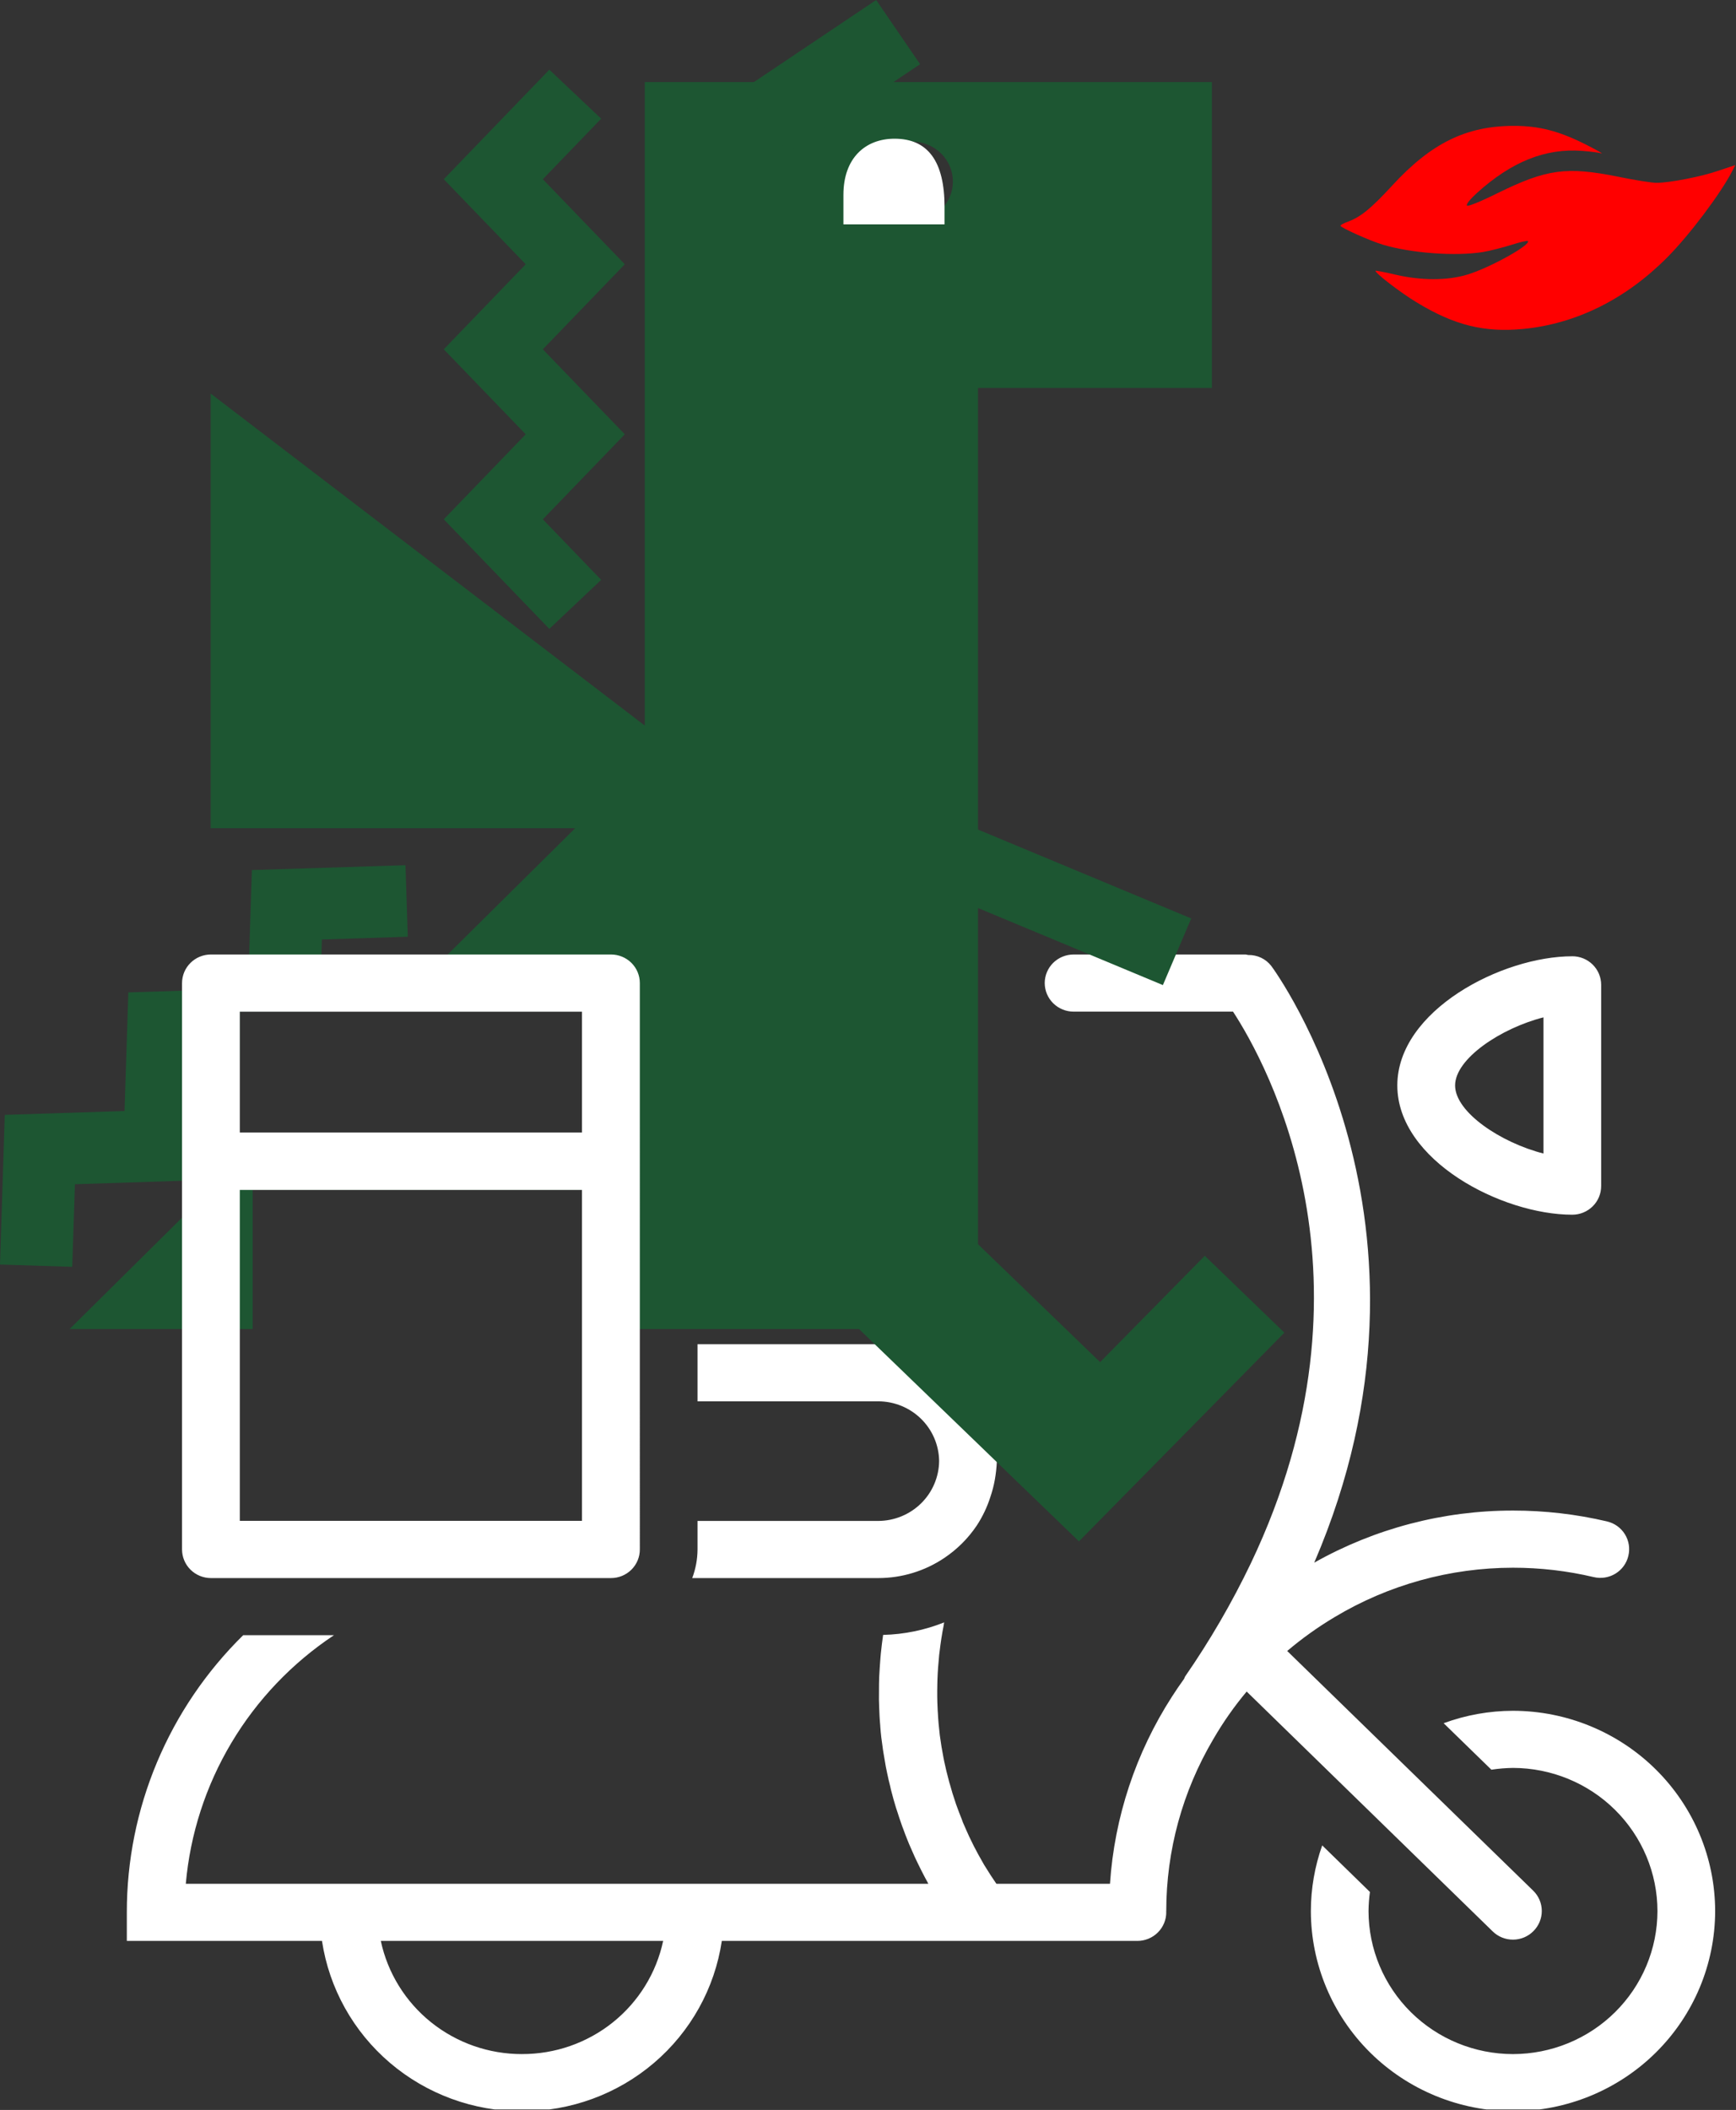
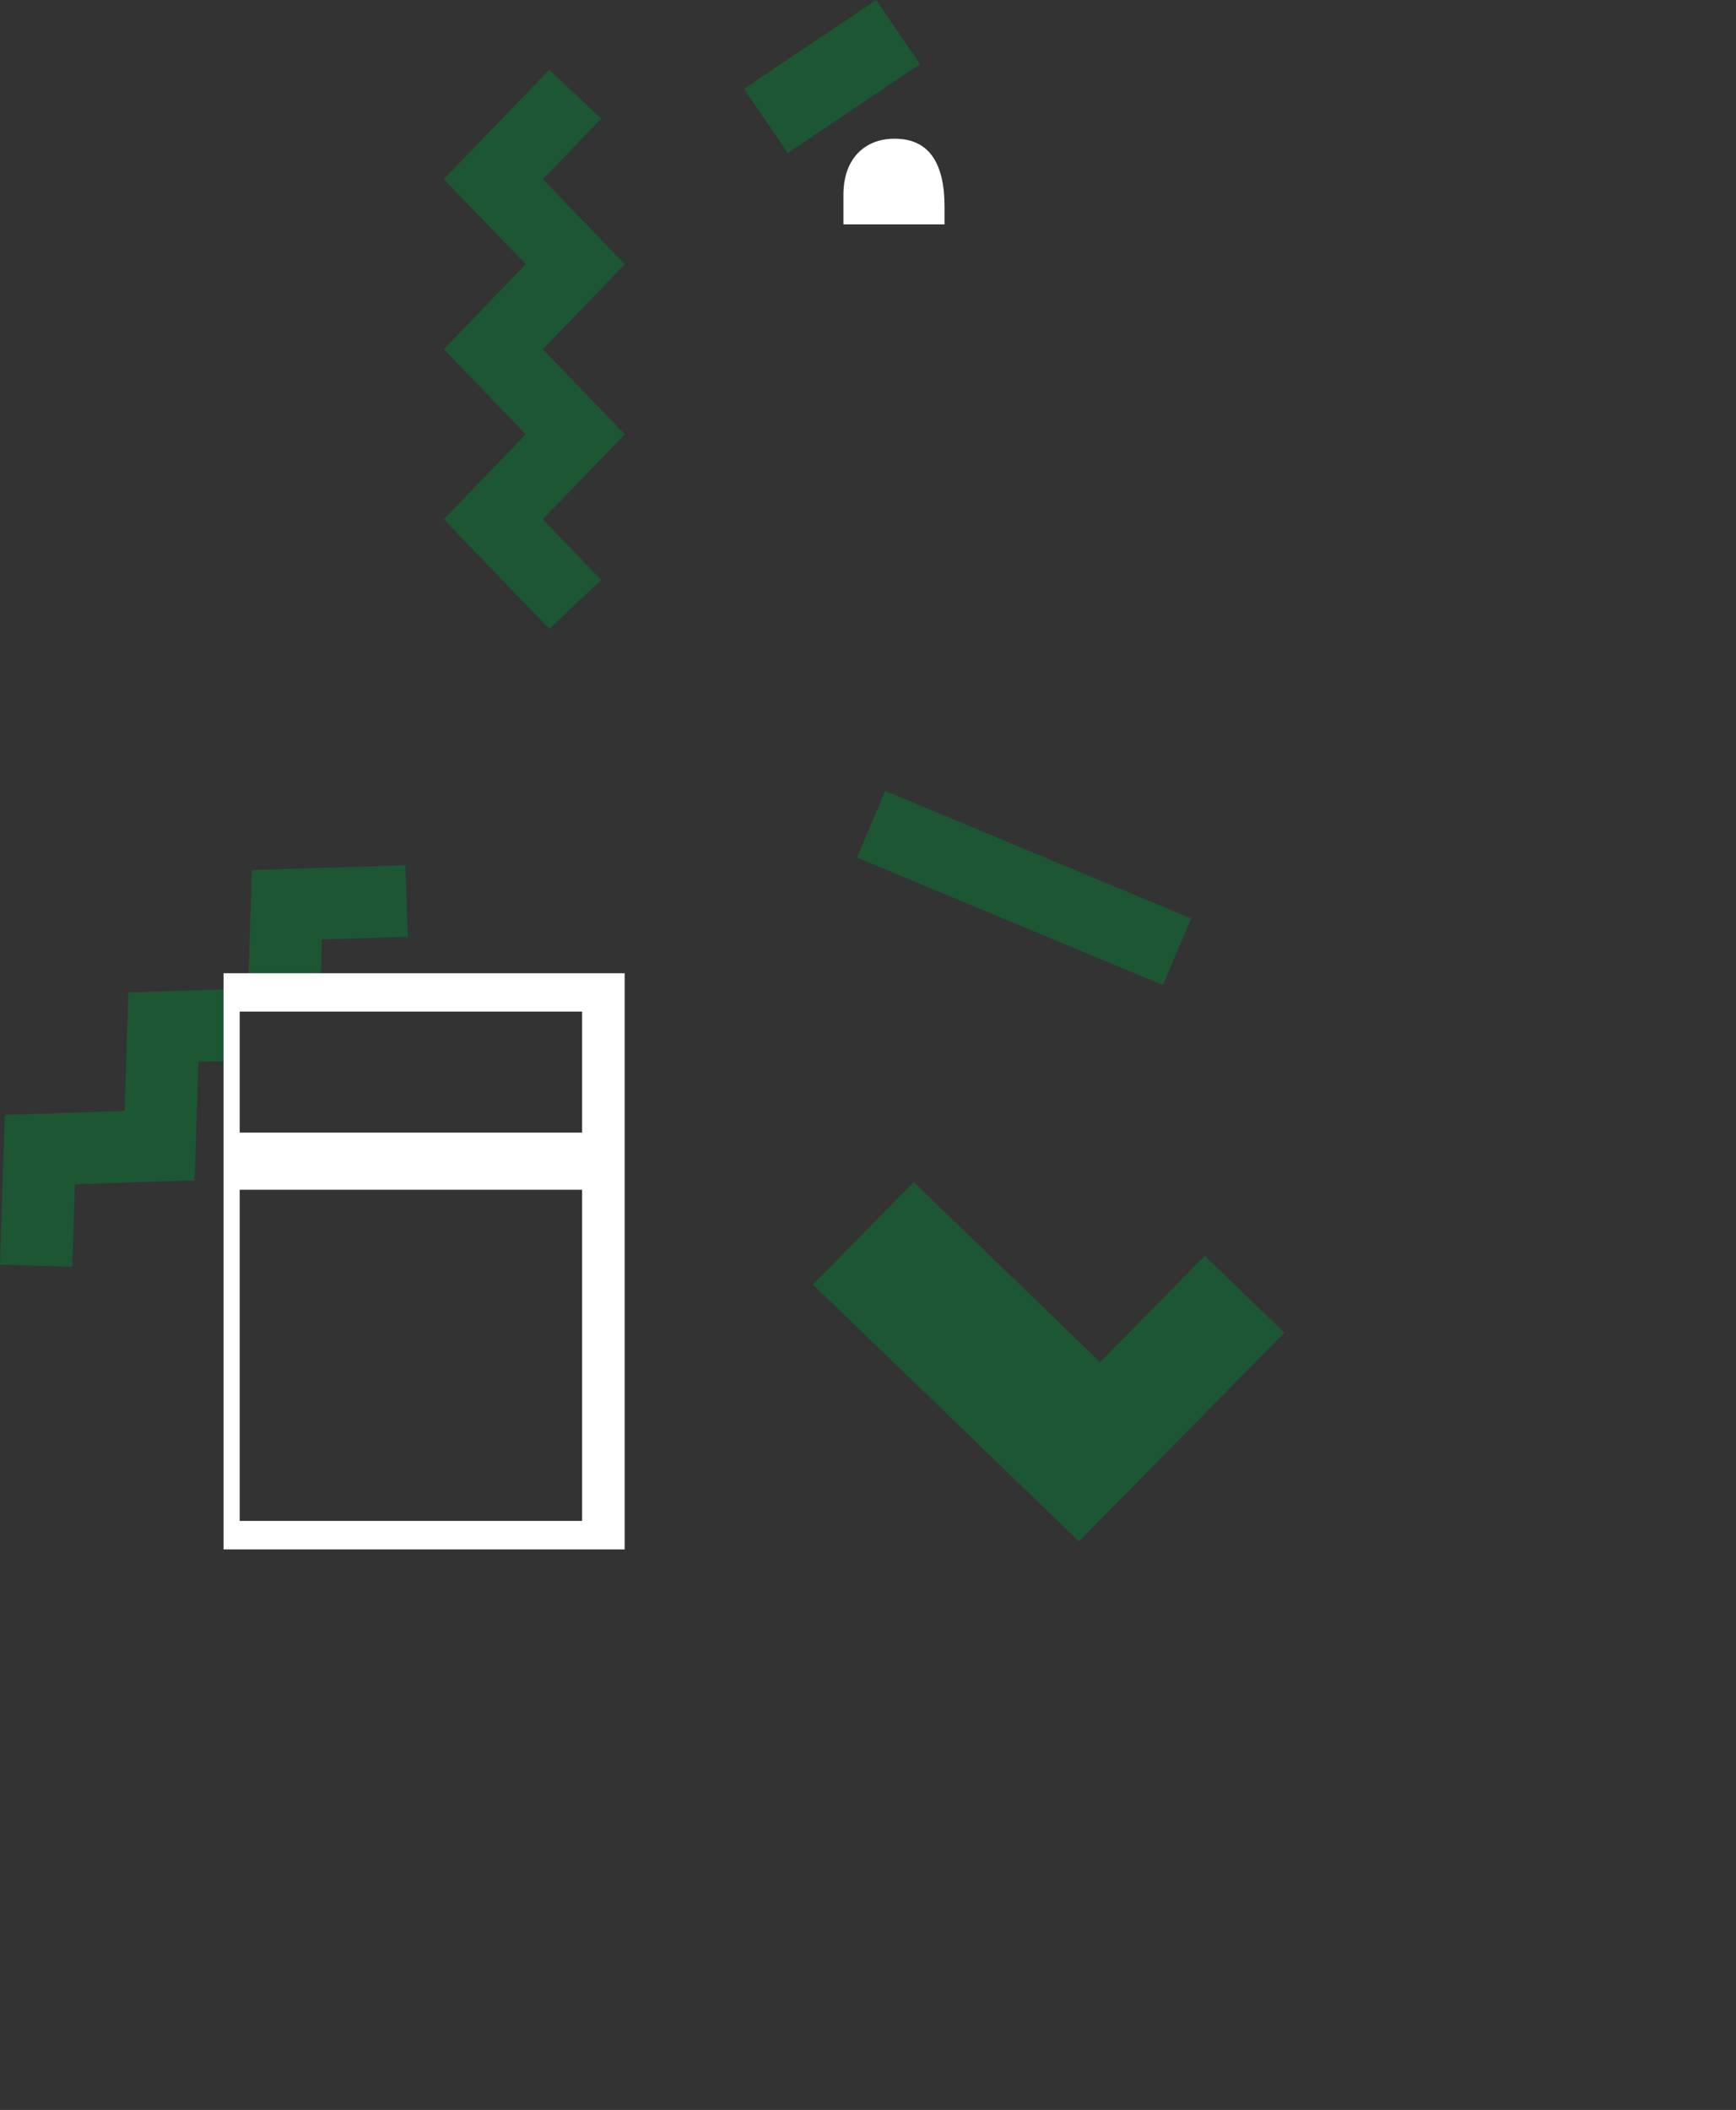
<svg xmlns="http://www.w3.org/2000/svg" width="433" height="526" viewBox="0 0 433 526" fill="none">
  <rect x="0" y="0" width="433" height="526" fill="#333333" stroke="none" />
  <g clip-path="url(#clip0_340_1357)">
    <path d="M137.019 156.772L149.948 144.556L135.395 129.461L155.842 108.27L135.395 87.08L155.842 65.881L135.395 44.679L149.948 29.589L137.019 17.372L110.684 44.678L131.126 65.881L110.684 87.079L131.126 108.269L110.684 129.46L137.019 156.772Z" fill="#1D5632" />
    <path d="M101.716 233.52L80.298 234.209L80.17 237.948L80.022 242.624L79.726 252.197H59.796V264.394L55.767 264.52L49.508 264.716L48.536 294.26L45.402 294.358L18.691 295.223L18.017 315.81L-0.001 315.243L1.193 277.929L31.063 276.966L32.006 247.397L45.398 246.98L55.763 246.662L61.879 246.467L61.998 242.629L62.146 237.953L62.82 216.897L101.136 215.689L101.716 233.52Z" fill="#1D5632" />
-     <path d="M234.667 38.194C235.618 39.114 236.373 40.212 236.889 41.425C237.404 42.638 237.67 43.94 237.67 45.256C237.67 46.571 237.404 47.874 236.889 49.086C236.373 50.299 235.618 51.397 234.667 52.317C232.728 54.185 230.129 55.231 227.423 55.231C224.717 55.231 222.118 54.185 220.179 52.317C219.225 51.399 218.466 50.302 217.948 49.089C217.43 47.876 217.164 46.572 217.164 45.256C217.164 43.939 217.43 42.635 217.948 41.422C218.466 40.21 219.225 39.112 220.179 38.194C222.118 36.326 224.717 35.28 227.423 35.28C230.129 35.28 232.728 36.326 234.667 38.194V38.194ZM160.819 20.461V180.875L52.546 98.116V206.482H143.448L111.664 237.947L106.944 242.619L97.279 252.192H148.443V282.352H66.828L17.376 331.307H63.027V296.597H148.44V331.307H243.937V96.722H302.284V20.461H160.819Z" fill="#1D5632" />
-     <path d="M380.087 81.991C393.206 80.672 405.47 74.587 415.774 64.241C421.354 58.662 429.195 48.215 432.01 42.738L432.814 41.166L428.692 42.535C424.319 44.057 416.378 45.578 413.161 45.578C412.055 45.578 407.783 44.919 403.611 44.057C390.743 41.471 385.817 42.13 373.603 48.114C369.331 50.244 366.165 51.512 365.913 51.258C365.612 50.954 366.667 49.686 368.376 48.114C377.021 40.304 385.466 36.906 394.664 37.616C396.775 37.768 398.936 38.073 399.439 38.225C399.992 38.377 398.182 37.363 395.368 35.943C388.783 32.646 383.857 31.378 377.625 31.378C365.712 31.378 356.966 35.689 347.215 46.288C341.988 51.968 339.374 54.098 336.208 55.265C335.202 55.62 334.348 56.076 334.348 56.279C334.348 56.735 341.686 60.032 344.903 60.995C352.04 63.125 363.048 63.937 369.934 62.821C371.693 62.517 374.86 61.705 376.971 61.046C379.082 60.387 380.942 59.93 381.093 60.082C381.947 60.995 371.693 66.726 366.014 68.45C360.987 69.972 354.453 69.972 347.969 68.45C345.406 67.842 343.194 67.436 343.094 67.487C342.742 67.892 349.326 72.964 353.297 75.347C362.797 81.129 370.286 82.954 380.087 81.991Z" fill="#FF0000" />
    <path d="M196.491 38.145L185.535 22.141L218.539 0L229.495 16.004L196.491 38.145Z" fill="#1D5632" />
    <path d="M145.194 379.153H59.782V296.598H145.194V379.153ZM59.782 252.189H145.194V282.349H59.782V252.189ZM55.758 386.259H155.802V242.621H55.758V386.259Z" fill="white" />
-     <path d="M145.202 282.356H59.79V252.196H145.202V282.356ZM145.202 379.155H59.79V296.6H145.202V379.155ZM152.409 237.951H52.583C50.68 237.956 48.857 238.707 47.512 240.04C46.167 241.372 45.409 243.178 45.405 245.061V386.261C45.404 388.149 46.159 389.96 47.504 391.299C48.849 392.637 50.676 393.393 52.583 393.4H152.409C153.354 393.399 154.29 393.212 155.162 392.853C156.034 392.493 156.826 391.966 157.493 391.303C158.16 390.64 158.688 389.854 159.047 388.988C159.406 388.123 159.59 387.196 159.587 386.261V245.061C159.587 243.176 158.831 241.368 157.485 240.035C156.139 238.702 154.314 237.952 152.409 237.951ZM219.055 335.101H173.982V349.34H219.055C223.05 349.347 226.882 350.909 229.723 353.69C232.564 356.47 234.186 360.246 234.239 364.2C234.207 368.17 232.595 371.968 229.752 374.768C226.909 377.569 223.065 379.146 219.055 379.159H173.982V386.264C173.967 388.702 173.519 391.119 172.659 393.404H219.055C224.921 393.405 230.652 391.663 235.508 388.405C238.712 386.262 241.464 383.522 243.608 380.337C245.079 378.101 246.234 375.675 247.039 373.129C247.507 371.755 247.871 370.348 248.13 368.921C248.388 367.457 248.555 365.979 248.629 364.494V363.859C248.468 356.192 245.283 348.892 239.757 343.519C234.231 338.145 226.801 335.124 219.055 335.101ZM130.192 512.07C121.942 512.083 113.94 509.285 107.528 504.147C101.117 499.009 96.686 491.844 94.981 483.854H165.406C163.708 491.848 159.278 499.018 152.864 504.157C146.45 509.295 138.443 512.089 130.192 512.066V512.07ZM400.834 379.28C393.148 377.475 385.275 376.567 377.376 376.573C359.992 376.564 342.905 381.041 327.801 389.562C364.256 304.818 317.637 241.521 317.089 240.807C316.418 239.936 315.547 239.234 314.55 238.76C313.552 238.285 312.455 238.051 311.348 238.076C311.144 238.021 310.936 237.98 310.726 237.954H267.785C266.84 237.952 265.904 238.134 265.031 238.491C264.157 238.847 263.363 239.37 262.693 240.031C262.024 240.691 261.493 241.475 261.13 242.339C260.767 243.203 260.579 244.129 260.578 245.065C260.581 246.956 261.341 248.768 262.692 250.105C264.044 251.442 265.875 252.193 267.785 252.194H307.548C315.924 265.037 345.769 318.862 311.996 389.709C307.28 399.545 301.787 408.998 295.567 417.978C295.469 418.149 295.444 418.344 295.345 418.516C294.303 419.967 293.282 421.443 292.311 422.968C283.282 436.983 277.966 453.024 276.855 469.61H248.526C248.501 469.555 248.466 469.505 248.422 469.463C248.076 468.969 247.706 468.408 247.282 467.763C247.183 467.645 247.113 467.494 247.01 467.346C246.561 466.657 246.093 465.919 245.569 465.059C245.545 465.01 245.49 464.938 245.446 464.864C244.973 464.048 244.474 463.169 243.95 462.206C243.854 462.057 243.772 461.9 243.703 461.737C243.156 460.755 242.637 459.7 242.09 458.567C241.986 458.348 241.892 458.122 241.763 457.9C241.24 456.742 240.697 455.539 240.15 454.259C240.094 454.067 240.028 453.878 239.952 453.692C239.434 452.417 238.935 451.083 238.435 449.71C238.383 449.581 238.342 449.449 238.312 449.313C237.813 447.887 237.345 446.362 236.92 444.788C236.822 444.505 236.739 444.216 236.673 443.923C236.252 442.355 235.849 440.753 235.504 439.085C235.454 438.791 235.4 438.493 235.331 438.2C234.98 436.427 234.681 434.605 234.432 432.737C234.436 432.679 234.428 432.62 234.408 432.566C234.186 430.719 234.013 428.827 233.914 426.858C233.89 426.56 233.864 426.267 233.864 425.949C233.761 424.03 233.736 422.035 233.79 419.992C233.79 419.626 233.815 419.23 233.815 418.839C233.889 416.771 234.037 414.655 234.259 412.491C234.283 412.241 234.333 411.973 234.357 411.728C234.61 409.588 234.93 407.423 235.375 405.209C235.399 404.959 235.454 404.74 235.478 404.496C235.492 404.483 235.501 404.466 235.503 404.447C230.663 406.382 225.512 407.44 220.294 407.57H220.269C220.047 409.143 219.848 410.697 219.696 412.241C219.647 412.613 219.647 412.984 219.598 413.375C219.475 414.929 219.375 416.449 219.297 417.954C219.277 418.564 219.277 419.18 219.247 419.771C219.228 421.076 219.228 422.376 219.228 423.661C219.247 424.223 219.247 424.789 219.277 425.352C219.327 426.954 219.4 428.558 219.549 430.131C219.544 430.271 219.552 430.41 219.573 430.548C219.696 432.249 219.894 433.921 220.145 435.542C220.195 436.06 220.294 436.549 220.368 437.044C220.546 438.178 220.743 439.312 220.94 440.391C221.039 440.933 221.163 441.446 221.261 441.965C221.488 443.122 221.76 444.227 222.037 445.306C222.106 445.703 222.209 446.098 222.303 446.464C222.683 447.916 223.053 449.293 223.478 450.647C223.601 450.995 223.7 451.337 223.823 451.684C224.144 452.691 224.465 453.697 224.815 454.654C224.963 455.124 225.136 455.572 225.314 456.008C225.61 456.874 225.936 457.684 226.257 458.495C226.435 458.912 226.608 459.33 226.756 459.727C227.205 460.782 227.649 461.794 228.098 462.776C228.197 462.995 228.296 463.221 228.419 463.465C228.841 464.374 229.293 465.259 229.713 466.119C229.91 466.515 230.108 466.881 230.311 467.277C230.606 467.843 230.9 468.435 231.228 468.997C231.327 469.192 231.451 469.414 231.549 469.613H46.344C47.435 457.207 51.321 445.201 57.716 434.477C64.111 423.754 72.852 414.585 83.297 407.645H60.654C51.45 416.693 44.147 427.455 39.166 439.311C34.185 451.167 31.625 463.882 31.634 476.722V483.857H80.311C82.1 495.679 88.121 506.471 97.276 514.265C106.432 522.06 118.112 526.339 130.187 526.321C142.265 526.355 153.95 522.081 163.105 514.283C172.26 506.485 178.271 495.684 180.039 483.857H283.686C285.597 483.855 287.43 483.103 288.781 481.766C290.132 480.428 290.892 478.614 290.893 476.722C290.893 476.673 290.869 476.625 290.869 476.575C290.869 476.526 290.893 476.478 290.893 476.404C290.893 461.35 294.941 446.566 302.622 433.573C305.047 429.382 307.833 425.408 310.95 421.693L372.327 481.495C373.671 482.807 375.484 483.541 377.372 483.537C378.327 483.537 379.272 483.348 380.151 482.979C381.031 482.611 381.826 482.071 382.491 481.392C383.154 480.726 383.678 479.938 384.033 479.072C384.388 478.207 384.567 477.28 384.56 476.345C384.553 475.411 384.361 474.487 383.993 473.626C383.625 472.766 383.089 471.985 382.417 471.33L321.058 411.576C324.768 408.435 328.734 405.604 332.916 403.112C346.326 395.08 361.698 390.828 377.372 390.817C384.15 390.814 390.904 391.598 397.497 393.153C398.417 393.372 399.371 393.409 400.305 393.261C401.238 393.113 402.133 392.784 402.938 392.292C403.742 391.799 404.44 391.155 404.992 390.394C405.543 389.634 405.937 388.773 406.151 387.861C406.372 386.952 406.41 386.008 406.262 385.084C406.115 384.16 405.784 383.274 405.29 382.477C404.796 381.679 404.147 380.987 403.382 380.438C402.616 379.889 401.749 379.496 400.83 379.28L400.834 379.28ZM377.376 426.485C371.471 426.499 365.615 427.548 360.08 429.584L371.986 441.175C373.771 440.903 375.573 440.754 377.379 440.731C386.934 440.747 396.093 444.514 402.847 451.204C409.601 457.895 413.399 466.964 413.409 476.423C413.393 485.876 409.592 494.937 402.838 501.619C396.084 508.302 386.929 512.06 377.379 512.071C367.828 512.066 358.669 508.309 351.913 501.626C345.157 494.942 341.356 485.878 341.345 476.423C341.361 474.827 341.478 473.234 341.695 471.653L329.789 460.043C327.922 465.306 326.965 470.844 326.961 476.423C326.979 489.653 332.298 502.335 341.75 511.687C351.202 521.04 364.016 526.3 377.38 526.312C390.745 526.3 403.558 521.04 413.01 511.687C422.462 502.335 427.781 489.653 427.8 476.423C427.786 463.187 422.471 450.497 413.019 441.136C403.567 431.774 390.75 426.506 377.38 426.486L377.376 426.485ZM384.978 287.568C374.444 284.89 362.937 277.311 362.937 270.596C362.937 263.881 374.444 256.303 384.978 253.62V287.568ZM392.161 238.394C374.593 238.394 348.524 251.925 348.524 270.596C348.524 289.293 374.593 302.819 392.161 302.819C394.072 302.819 395.904 302.068 397.255 300.731C398.607 299.394 399.367 297.58 399.368 295.689V245.501C399.367 244.565 399.18 243.639 398.817 242.775C398.454 241.912 397.922 241.127 397.253 240.467C396.584 239.806 395.789 239.283 394.915 238.927C394.042 238.57 393.105 238.388 392.16 238.39L392.161 238.394ZM145.203 282.359H59.791V252.199H145.203V282.359ZM145.203 379.159H59.791V296.604H145.203V379.159ZM152.41 237.954H52.584C50.681 237.959 48.858 238.71 47.513 240.042C46.167 241.375 45.41 243.18 45.406 245.064V386.263C45.405 388.151 46.159 389.963 47.505 391.301C48.85 392.639 50.676 393.395 52.584 393.403H152.41C153.355 393.401 154.291 393.215 155.163 392.855C156.035 392.495 156.827 391.969 157.494 391.306C158.161 390.643 158.689 389.856 159.048 388.991C159.407 388.126 159.591 387.199 159.588 386.263L159.587 245.061C159.587 243.176 158.831 241.368 157.485 240.035C156.139 238.702 154.314 237.952 152.409 237.951L152.41 237.954ZM219.055 335.101H173.982V349.34H219.055C223.05 349.347 226.882 350.909 229.723 353.69C232.564 356.47 234.186 360.246 234.239 364.2C234.207 368.17 232.595 371.968 229.752 374.768C226.909 377.569 223.065 379.146 219.055 379.159H173.982V386.264C173.967 388.702 173.519 391.119 172.659 393.404H219.055C224.921 393.405 230.652 391.663 235.508 388.405C238.712 386.262 241.464 383.522 243.608 380.337C245.079 378.101 246.234 375.675 247.039 373.129C247.507 371.755 247.871 370.348 248.13 368.921C248.388 367.457 248.555 365.979 248.629 364.494V363.859C248.468 356.192 245.283 348.892 239.757 343.519C234.231 338.145 226.801 335.124 219.055 335.101ZM130.192 512.07C121.942 512.083 113.94 509.285 107.528 504.147C101.117 499.009 96.686 491.844 94.981 483.854H165.406C163.708 491.848 159.278 499.018 152.864 504.157C146.45 509.295 138.443 512.089 130.192 512.066V512.07ZM400.834 379.28C393.148 377.475 385.275 376.567 377.376 376.573C359.992 376.564 342.905 381.041 327.801 389.562C364.256 304.818 317.637 241.521 317.089 240.807C316.418 239.936 315.547 239.234 314.55 238.76C313.552 238.285 312.455 238.051 311.348 238.076C311.144 238.021 310.936 237.98 310.726 237.954H267.785C266.84 237.952 265.904 238.134 265.031 238.491C264.157 238.847 263.363 239.37 262.693 240.031C262.024 240.691 261.493 241.475 261.13 242.339C260.767 243.203 260.579 244.129 260.578 245.065C260.581 246.956 261.341 248.768 262.692 250.105C264.044 251.442 265.875 252.193 267.785 252.194H307.548C315.924 265.037 345.769 318.862 311.996 389.709C307.28 399.545 301.787 408.998 295.567 417.978C295.469 418.149 295.444 418.344 295.345 418.516C294.303 419.967 293.282 421.443 292.311 422.968C283.282 436.983 277.966 453.024 276.855 469.61H248.526C248.501 469.555 248.466 469.505 248.422 469.463C248.076 468.969 247.706 468.408 247.282 467.763C247.183 467.645 247.113 467.494 247.01 467.346C246.561 466.657 246.093 465.919 245.569 465.059C245.545 465.01 245.49 464.938 245.446 464.864C244.973 464.048 244.474 463.169 243.95 462.206C243.854 462.057 243.772 461.9 243.703 461.737C243.156 460.755 242.637 459.7 242.09 458.567C241.986 458.348 241.892 458.122 241.763 457.9C241.24 456.742 240.697 455.539 240.15 454.259C240.094 454.067 240.028 453.878 239.952 453.692C239.434 452.417 238.935 451.083 238.435 449.71C238.383 449.581 238.342 449.449 238.312 449.313C237.813 447.887 237.345 446.362 236.92 444.788C236.822 444.505 236.739 444.216 236.673 443.923C236.252 442.355 235.849 440.753 235.504 439.085C235.454 438.791 235.4 438.493 235.331 438.2C234.98 436.427 234.681 434.605 234.432 432.737C234.436 432.679 234.428 432.62 234.408 432.566C234.186 430.719 234.013 428.827 233.914 426.858C233.89 426.56 233.864 426.267 233.864 425.949C233.761 424.03 233.736 422.035 233.79 419.992C233.79 419.626 233.815 419.23 233.815 418.839C233.889 416.771 234.037 414.655 234.259 412.491C234.283 412.241 234.333 411.973 234.357 411.728C234.61 409.588 234.93 407.423 235.375 405.209C235.399 404.959 235.454 404.74 235.478 404.496C235.492 404.483 235.501 404.466 235.503 404.447C230.663 406.382 225.512 407.44 220.294 407.57H220.269C220.047 409.143 219.848 410.697 219.696 412.241C219.647 412.613 219.647 412.984 219.598 413.375C219.475 414.929 219.375 416.449 219.297 417.954C219.277 418.564 219.277 419.18 219.247 419.771C219.228 421.076 219.228 422.376 219.228 423.661C219.247 424.223 219.247 424.789 219.277 425.352C219.327 426.954 219.4 428.558 219.549 430.131C219.544 430.271 219.552 430.41 219.573 430.548C219.696 432.249 219.894 433.921 220.145 435.542C220.195 436.06 220.294 436.549 220.368 437.044C220.546 438.178 220.743 439.312 220.94 440.391C221.039 440.933 221.163 441.446 221.261 441.965C221.488 443.122 221.76 444.227 222.037 445.306C222.106 445.703 222.209 446.098 222.303 446.464C222.683 447.916 223.053 449.293 223.478 450.647C223.601 450.995 223.7 451.337 223.823 451.684C224.144 452.691 224.465 453.697 224.815 454.654C224.963 455.124 225.136 455.572 225.314 456.008C225.61 456.874 225.936 457.684 226.257 458.495C226.435 458.912 226.608 459.33 226.756 459.727C227.205 460.782 227.649 461.794 228.098 462.776C228.197 462.995 228.296 463.221 228.419 463.465C228.841 464.374 229.293 465.259 229.713 466.119C229.91 466.515 230.108 466.881 230.311 467.277C230.606 467.843 230.9 468.435 231.228 468.997C231.327 469.192 231.451 469.414 231.549 469.613H46.344C47.435 457.207 51.321 445.201 57.716 434.477C64.111 423.754 72.852 414.585 83.297 407.645H60.654C51.45 416.693 44.147 427.455 39.166 439.311C34.185 451.167 31.625 463.882 31.634 476.722V483.857H80.311C82.1 495.679 88.121 506.471 97.276 514.265C106.432 522.06 118.112 526.339 130.187 526.321C142.265 526.355 153.95 522.081 163.105 514.283C172.26 506.485 178.271 495.684 180.039 483.857H283.686C285.597 483.855 287.43 483.103 288.781 481.766C290.132 480.428 290.892 478.614 290.893 476.722C290.893 476.673 290.869 476.625 290.869 476.575C290.869 476.526 290.893 476.478 290.893 476.404C290.893 461.35 294.941 446.566 302.622 433.573C305.047 429.382 307.833 425.408 310.95 421.693L372.327 481.498C373.671 482.81 375.484 483.544 377.372 483.54C378.327 483.54 379.272 483.351 380.151 482.982C381.031 482.614 381.826 482.074 382.491 481.395C383.154 480.73 383.678 479.942 384.033 479.076C384.388 478.21 384.567 477.283 384.56 476.349C384.553 475.414 384.361 474.49 383.993 473.63C383.625 472.769 383.089 471.989 382.417 471.333L321.058 411.579C324.768 408.438 328.734 405.607 332.916 403.115C346.326 395.083 361.698 390.832 377.372 390.821C384.15 390.817 390.904 391.601 397.497 393.157C398.417 393.376 399.371 393.412 400.305 393.264C401.238 393.116 402.133 392.787 402.938 392.295C403.742 391.803 404.44 391.158 404.992 390.398C405.543 389.637 405.937 388.776 406.151 387.864C406.372 386.955 406.41 386.011 406.262 385.087C406.114 384.163 405.784 383.277 405.29 382.48C404.795 381.683 404.147 380.99 403.381 380.441C402.616 379.893 401.749 379.499 400.83 379.283L400.834 379.28ZM377.376 426.485C371.471 426.499 365.615 427.548 360.08 429.584L371.986 441.175C373.771 440.903 375.573 440.754 377.379 440.731C386.934 440.747 396.093 444.514 402.847 451.204C409.601 457.895 413.399 466.964 413.409 476.423C413.393 485.876 409.592 494.937 402.838 501.619C396.084 508.302 386.929 512.06 377.379 512.071C367.828 512.066 358.669 508.309 351.913 501.626C345.157 494.942 341.356 485.878 341.345 476.423C341.361 474.827 341.478 473.234 341.695 471.653L329.789 460.043C327.922 465.306 326.965 470.844 326.961 476.423C326.979 489.653 332.298 502.335 341.75 511.687C351.202 521.04 364.016 526.3 377.38 526.312C390.745 526.3 403.558 521.04 413.01 511.687C422.462 502.335 427.781 489.653 427.8 476.423C427.786 463.187 422.471 450.497 413.019 441.136C403.567 431.774 390.75 426.506 377.38 426.486L377.376 426.485ZM384.978 287.568C374.444 284.89 362.937 277.311 362.937 270.596C362.937 263.881 374.444 256.303 384.978 253.62V287.568ZM392.161 238.394C374.593 238.394 348.524 251.925 348.524 270.596C348.524 289.293 374.593 302.819 392.161 302.819C394.072 302.819 395.904 302.068 397.255 300.731C398.607 299.394 399.367 297.58 399.368 295.689V245.501C399.367 244.565 399.18 243.639 398.817 242.775C398.454 241.912 397.922 241.127 397.253 240.467C396.584 239.806 395.789 239.283 394.915 238.927C394.042 238.57 393.105 238.388 392.16 238.39L392.161 238.394Z" fill="white" />
    <path d="M290.053 245.576L213.733 213.778L220.797 197.164L297.117 228.961L290.053 245.576Z" fill="#1D5632" />
    <path d="M202.762 320.221L227.903 294.693L274.392 339.567L300.5 313.061L320.359 332.227L269.115 384.255L255.15 370.777V370.782L202.762 320.221Z" fill="#1D5632" />
    <path d="M235.59 55.933H210.37V48.564C210.37 39.391 215.839 34.578 223.13 34.578C231.482 34.578 235.589 40.29 235.589 51.569V55.933H235.59Z" fill="white" />
  </g>
  <defs>
    <clipPath id="clip0_340_1357">
      <rect width="432.817" height="525.873" fill="white" transform="translate(-0.001)" />
    </clipPath>
  </defs>
</svg>